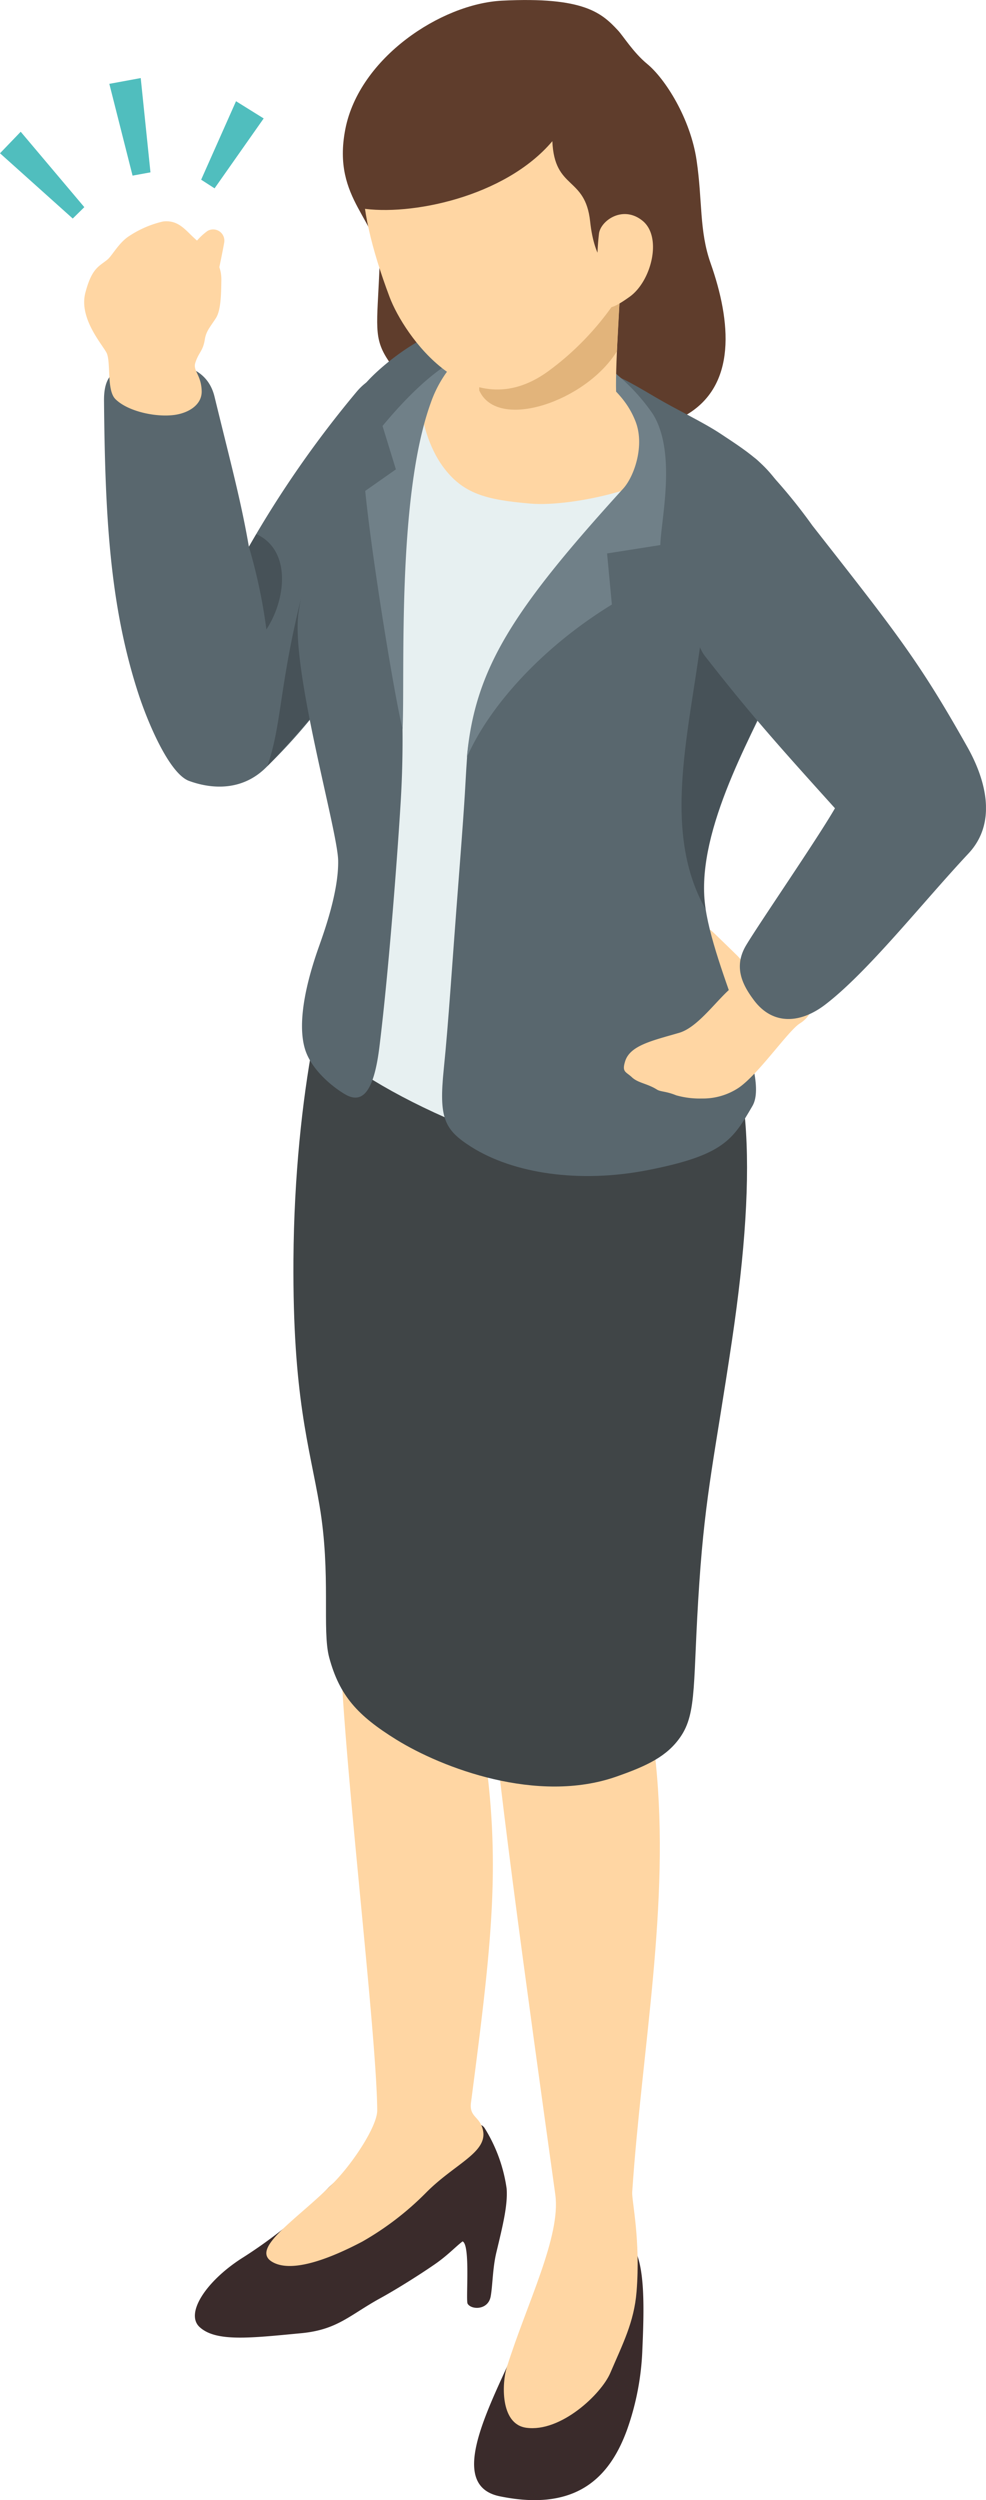
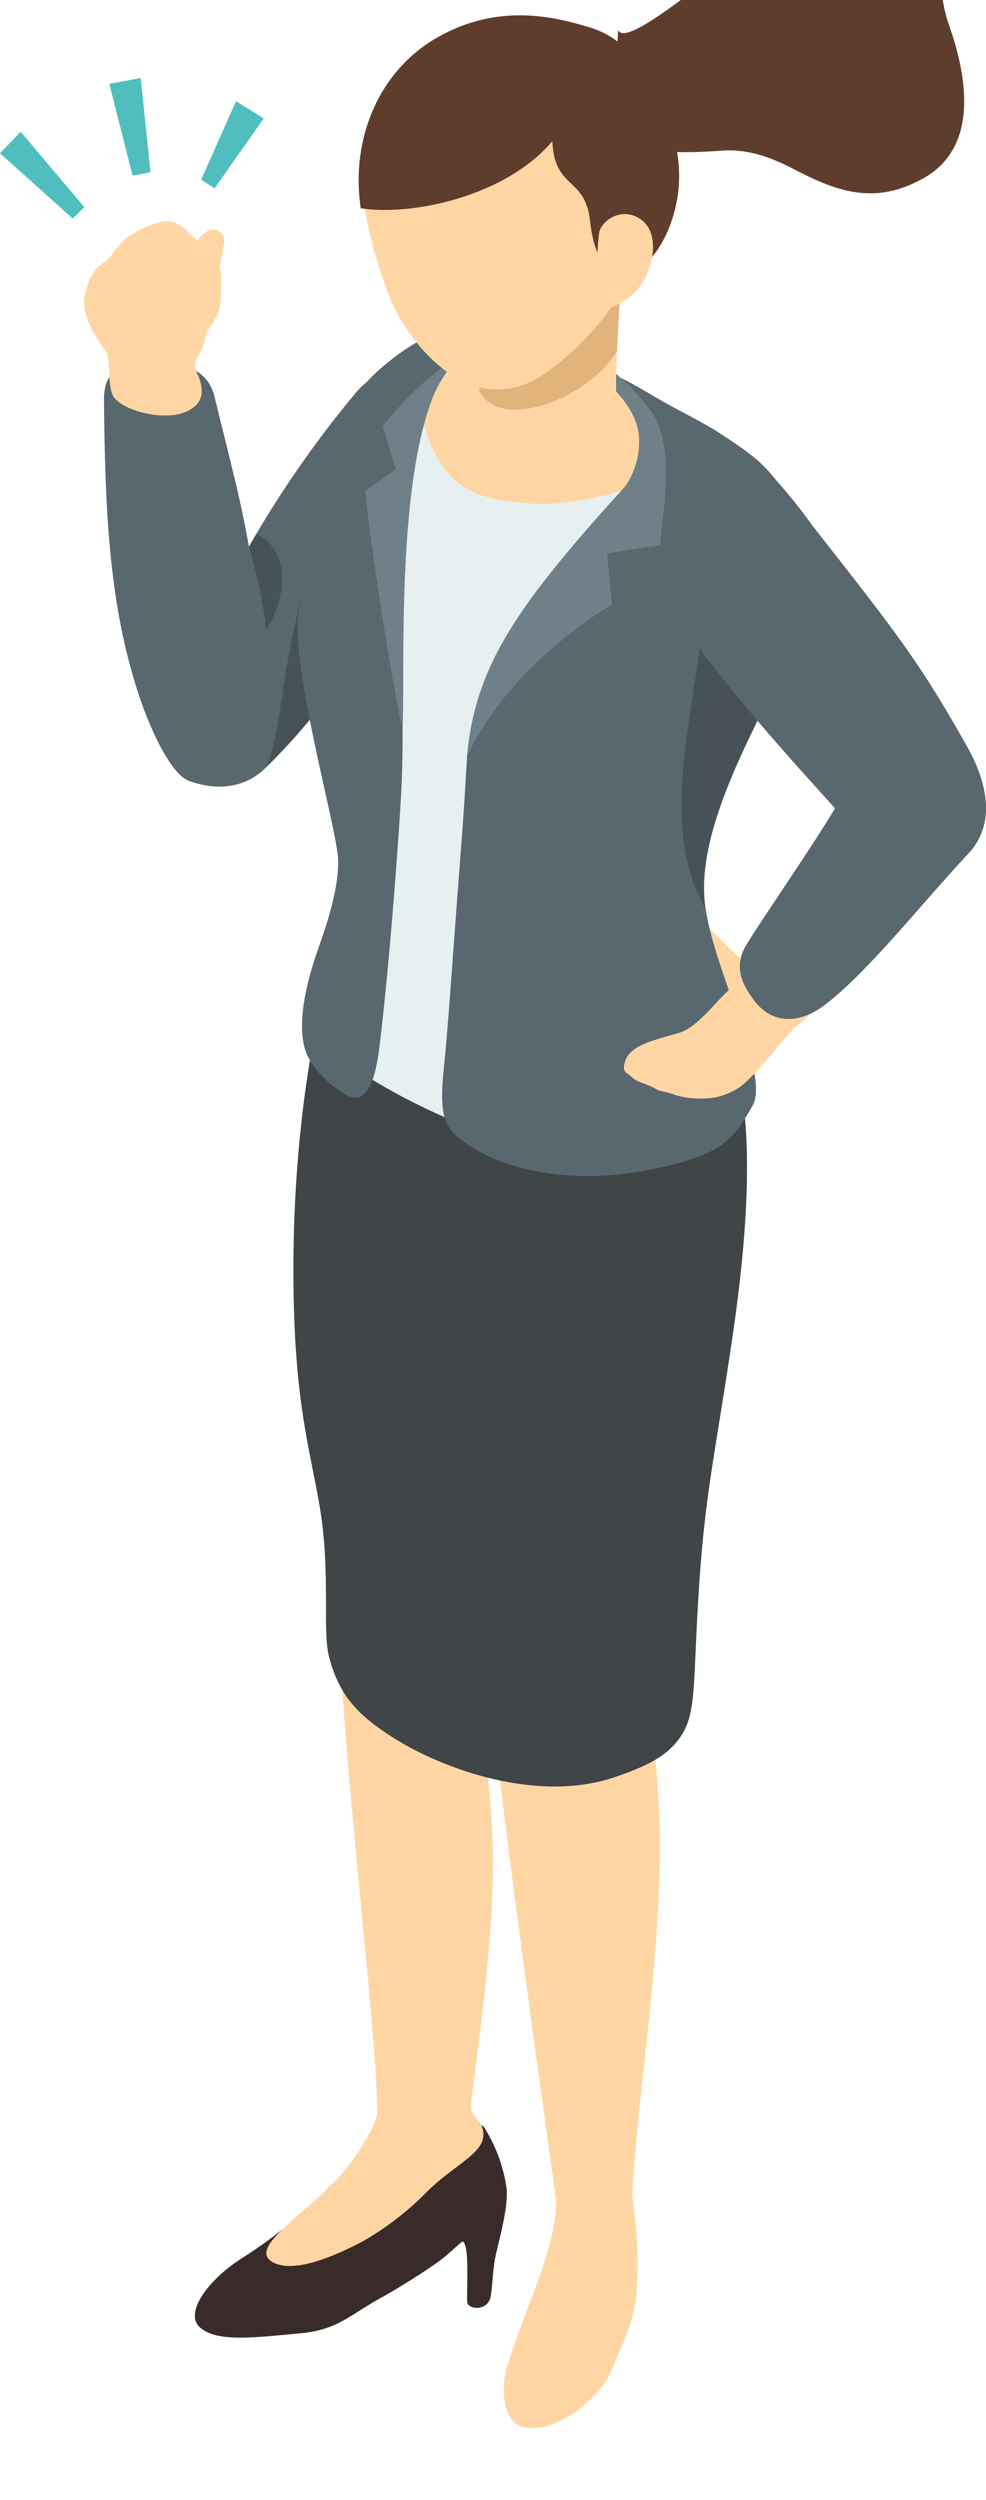
<svg xmlns="http://www.w3.org/2000/svg" width="164.503" height="417" viewBox="0 0 164.503 417">
  <defs>
    <clipPath id="a">
      <rect width="164.503" height="417" fill="none" />
    </clipPath>
    <clipPath id="b">
      <rect width="164.497" height="416.999" fill="none" />
    </clipPath>
    <clipPath id="c">
      <rect width="12.137" height="35.992" fill="none" />
    </clipPath>
    <clipPath id="d">
      <rect width="5.524" height="15.911" fill="none" />
    </clipPath>
    <clipPath id="e">
      <rect width="12.585" height="49.708" fill="none" />
    </clipPath>
  </defs>
  <g clip-path="url(#a)">
    <g transform="translate(0 0.001)">
      <g clip-path="url(#b)">
        <path d="M20.4,24.84c-.239-2.136-2.4-5.546-3.7-6.819s-3.262-3.182-4.182-4.046c-.886-.83-2.443-.068-2.239,1.625a7.372,7.372,0,0,0,2.852,4.137c.909.557.807,4.512,1.443,6.4.852,2.546,2.159,3.5,3.637,3.443,2.1-.091,2.375-3.034,2.193-4.739" transform="translate(106.279 141.349)" fill="#ffd6a3" />
        <path d="M43.711,10.026C48.3,4.639,54.5,7.412,56.655,12.958c1.08,2.784.8,7.148,1,10.6.33,5.75-1.227,12.523-2.784,14.648-11.694,16.046-15.728,24.24-26.41,34.627-3.784,3.682-8.648,3.637-12.739,2.148-3.33-1.216-6.978-9.9-8.58-14.921C2.482,45.516,1.7,30.766,1.527,11.56,1.482,5.992,4.5,5.832,9.539,5.412c3.091-.261,9.035-.193,10.421,5.455,2.7,11.091,4.409,17.33,5.739,25.047A177.151,177.151,0,0,1,43.711,10.026" transform="translate(15.826 55.272)" fill="#59676e" fill-rule="evenodd" />
        <g transform="translate(44.605 91.805)" opacity="0.2">
          <g clip-path="url(#c)">
            <path d="M11.675,8.079c-6.068,21.206-4.932,27.8-7.75,35.99C6.118,41.8,13.744,33.444,16.062,29.705Z" transform="translate(-3.925 -8.073)" />
          </g>
        </g>
        <g transform="translate(41.525 89.066)" opacity="0.204">
          <g clip-path="url(#d)">
            <path d="M3.654,9.952a90.168,90.168,0,0,1,2.921,13.8c3.318-5.068,4.171-13.239-1.693-15.91Z" transform="translate(-3.654 -7.832)" />
          </g>
        </g>
-         <path d="M50.953,5.087C48.226,2.155,45.26-.584,31.566.109,21.418.632,7.781,9.632,5.451,21.519,3.1,33.531,11.463,36.725,11.144,44.7c-.386,9.58-1.068,11.637,1.489,15.444,2.364,3.523,1.7,5.6,15.842,4.591,6.3-.455,11.262,2.818,14.58,4.387,6.341,3,12.012,4.137,19,.239,8.853-4.932,7.716-15.887,4.33-25.479-1.909-5.409-1.33-10.341-2.33-17.137-1.023-6.978-5.239-13.614-8.239-16.08C53.5,8.757,51.828,6.03,50.953,5.087" transform="translate(52.166 0.003)" fill="#5f3d2c" fill-rule="evenodd" />
-         <path d="M15.777,45.261C12.061,55.489.913,72.444,11.231,74.58c12.876,2.648,18.376-3.25,21.228-11.035a44.717,44.717,0,0,0,2.58-13.558c.3-6.819.4-13.251-1.25-16.524-.58-1.159-4.33-.273-7.807,2.886-5.75,5.239-8.148,3.262-10.205,8.91" transform="translate(72.137 341.781)" fill="#3a2b2b" />
+         <path d="M50.953,5.087c-.386,9.58-1.068,11.637,1.489,15.444,2.364,3.523,1.7,5.6,15.842,4.591,6.3-.455,11.262,2.818,14.58,4.387,6.341,3,12.012,4.137,19,.239,8.853-4.932,7.716-15.887,4.33-25.479-1.909-5.409-1.33-10.341-2.33-17.137-1.023-6.978-5.239-13.614-8.239-16.08C53.5,8.757,51.828,6.03,50.953,5.087" transform="translate(52.166 0.003)" fill="#5f3d2c" fill-rule="evenodd" />
        <path d="M25.066,41.824A78.465,78.465,0,0,1,10.519,53.608c-5.932,3.875-9.273,9.148-6.875,11.364,2.727,2.523,8.512,1.83,16.91,1.034,6.1-.568,8.114-3.023,13.239-5.841,2.307-1.261,6.182-3.648,9.091-5.659,2.171-1.5,3.432-2.9,4.637-3.818,1.341.534.511,9.8.841,10.387.591,1.046,3.432,1.125,3.852-1.216.33-1.818.318-4.716.943-7.319,1.1-4.591,1.921-7.91,1.716-10.671a25.9,25.9,0,0,0-3.693-10.114c-1.171-1.6-2.966.568-7.682,1.409s-14.887,5-18.433,8.66" transform="translate(29.653 323.16)" fill="#3a2b2b" fill-rule="evenodd" />
        <path d="M16.214,27.511c-.375,15.694,6.091,67.413,6.194,81.6.023,2.557-3.9,8.625-7.262,12.057C9.2,127.221.952,132.2,4.975,134.437c3.284,1.841,9.614-.625,14.944-3.432a49.117,49.117,0,0,0,10.6-8.125c4.728-4.8,10.262-6.7,9.546-10.376-.466-2.409-2.341-2.193-2.011-4.682,3.693-28.286,5.159-41.15,1.648-62.617-1.33-8.091,4.2-14.478-4.364-17.751-9.205-3.512-18.956-6.966-19.126.057" transform="translate(40.527 242.877)" fill="#ffd6a3" fill-rule="evenodd" />
        <path d="M7.189,29.139c.352,11.353,6.432,54.98,10.978,87.709.977,7-4.773,18.24-8.1,28.865-.761,2.409-1.193,9.41,3.239,10.046,5.762.818,12.523-5.6,14.035-9.125,2.057-4.818,3.977-8.466,4.387-13.569.693-8.659-.818-15.217-.727-16.6,1.591-23.785,6.375-48.025,3.921-71.731-1.057-10.205,2.364-16.217-7.182-18.649S6.973,22.116,7.189,29.139" transform="translate(74.475 249.17)" fill="#ffd6a3" fill-rule="evenodd" />
        <path d="M12.609,14.794C9.984,17.2,4.495,39.182,4.313,67.456,4.165,90.355,7,98.571,8.666,108.435c1.943,11.489.386,20.774,1.614,25.342C12,140.141,15,143.448,21.45,147.449c7.7,4.773,23.558,10.8,36.718,6.194,5.148-1.8,8.432-3.364,10.671-6.569,2.887-4.125,2.057-9.228,3.193-25.785,1.011-14.989,2.648-21.569,5.443-40.377,4.352-29.331,3.432-49.093-5.7-58.378S52.179,21.374,40.235,18.2s-24.751-6.034-27.626-3.409" transform="translate(44.644 142.69)" fill="#404547" />
        <path d="M32.87,5.237C51.132,10,53.758,11.42,68.315,19.272c9.3,5,17.546,10.705,17.876,19.228,1.3,32.911-14.046,31.024-15.876,59.764-.307,4.921,3.034,10.285,5.818,20.206,1.921,6.853,3.318,13.864,1.2,16.83-4.216,5.932-9.364,7.75-16.853,8.307-16.194,1.193-46.309-12.83-52.65-20.865-2.762-3.5-1.818-8.432-.307-14.273,1.171-4.534,4.762-12.5,4.08-16.183C9.062,78.514,5.448,64.422,4.516,55.251c-.5-4.841.9-11.069,4.523-19.546,3.841-8.989,2.489-13.978,4.512-17.91C17.631,9.84,25.268,3.26,32.87,5.237" transform="translate(45.793 50.605)" fill="#e7f0f1" fill-rule="evenodd" />
        <path d="M36.83,9.823c4.012,1.989,12.819,9.273,11.921,13.671-.875,4.284-16.808,8.171-24.183,7.512-7.307-.636-11.239-1.591-14.626-6.284C5.624,18.71,4.511,7.2,9.227,5.743c7.353-2.261,23.694,2.136,27.6,4.08" transform="translate(63.868 52.986)" fill="#ffd6a3" />
        <path d="M4.472,7.7a10.544,10.544,0,0,1,3.352-4.1,1.872,1.872,0,0,1,2.807,1.9c-.3,1.75-1.011,5.068-1.591,7.83-.523,2.443-1.3,5.693-1.875,7.409-.33.977-3.125.091-3.955-1.489A10.8,10.8,0,0,1,2.8,13.607C3.529,11.175,3.9,8.9,4.472,7.7" transform="translate(26.78 34.929)" fill="#ffd6a3" />
        <path d="M6.433,32.889c-1.489-1.5-.7-6.262-1.477-7.728S.33,19.388,1.433,15.172,3.751,10.786,5.16,9.6C5.853,9.013,6.944,6.99,8.5,5.876a17.27,17.27,0,0,1,5.875-2.591c2.5-.307,3.671,1.33,5.182,2.727,2.6,2.4,4.591,3.818,4.568,7-.034,2.534-.091,5.1-.909,6.387-1.034,1.591-1.636,2.193-1.852,3.568-.318,1.989-1.011,2.091-1.591,3.909-.409,1.307.989,2,1.068,4.671.068,2.182-1.943,3.534-4.182,3.943-3.046.557-8.057-.42-10.228-2.6" transform="translate(12.807 33.659)" fill="#ffd6a3" />
        <path d="M1.605,2.112,5.48,17.419l2.989-.545L6.844,1.146Z" transform="translate(16.635 11.872)" fill="#50bebe" />
        <path d="M0,5.525,12.137,16.412l1.932-1.9L3.455,1.934Z" transform="translate(0 20.039)" fill="#50bebe" />
        <path d="M8.771,1.486,2.953,14.577,5.192,16.02l8.194-11.66Z" transform="translate(30.606 15.395)" fill="#50bebe" />
        <path d="M30.08,10.958c-1.841,2.443-6.137,7.216-6.353,11.807-.114,2.455-2.966,28.024-2.455,36.093a173.71,173.71,0,0,1,.3,24.763c-.466,7.875-1.932,27.786-3.546,40.911-.875,7.216-2.671,9.694-5.6,8.08-1.727-.955-5.693-3.909-6.819-7.591-1.023-3.318-.614-8.841,2.284-17.035.9-2.546,3.341-9.285,3.239-14.455S3.1,61.267,4.545,52.005,8.17,40.084,10.068,32.448C12.1,24.311,12.557,17.7,15.523,14.163c3.034-3.637,12.057-10.5,16.387-9.171,5.478,1.671.58,2.8-1.83,5.966" transform="translate(45.287 49.987)" fill="#59676e" fill-rule="evenodd" />
        <path d="M33.077,5.638c-3.432-.921.591,1.409,3.784,4.057,4.012,3.33,8.364,8.012,3.466,13.751-8.466,9.921-17.069,18.524-23.422,27.933-1.727,2.557-5.75,11.58-6.25,18.626-.4,5.75-.114,3.637-1.341,19.592C8.1,105.222,7.587,113.973,6.768,122.007c-.83,8.182.057,10.1,4.591,12.978,7.012,4.432,17.978,6.114,29.445,3.875,12.739-2.489,14.205-5.114,17.467-10.705C61.453,122.7,50.816,104,50.214,93.04c-.693-12.432,9.1-28.774,12.228-36.116,2.921-6.887,5.978-21.444,2.318-28.865-3.171-6.432-6.58-8.557-11.83-12.035-3.057-2.011-7.08-3.864-10.841-6.08-5.125-3.023-6.114-3.534-9.012-4.307" transform="translate(67.269 56.307)" fill="#59676e" fill-rule="evenodd" />
        <path d="M37.912,13.011a32.3,32.3,0,0,0-5.921-6.534,3.625,3.625,0,0,0-3.932-.8c2.671,2.671,5.353,4.5,6.932,8.523s-.216,9.182-2.046,11.205C14.491,45.706,8.206,55.456,6.854,70.253,10.4,62.059,19.059,52.1,31.048,44.751l-.8-8.523,8.887-1.4c.08-4.114,2.762-15.33-1.227-21.819" transform="translate(71.036 56.082)" fill="#708088" />
        <path d="M20.886,5.259a20.029,20.029,0,0,0-4.58,7.4c-5.728,15.808-4.284,45.411-4.716,54.48C10.044,60.569,6.419,38.09,5.362,27.374l5.114-3.591L8.249,16.544c3.284-3.966,8.1-9.069,12.637-11.285" transform="translate(55.573 54.504)" fill="#708088" />
        <path d="M7.631,11.053s-.148,3.614-.341,6.6C7.052,21.679,5.734,29.85,12.609,31.1c13.41,2.421,17.535-.239,17.285-7.432-.159-4.682.864-19.649.864-19.649Z" transform="translate(72.896 41.653)" fill="#ffd6a3" fill-rule="evenodd" />
        <path d="M7.057,20.459c3.068,6.853,17.83,1.807,22.967-6.546l.511-9.6L7.034,18.686Z" transform="translate(72.902 44.669)" fill="#e2b47b" />
        <path d="M51.649,13.755c-6.171-8.432-23.751-21-40.9-5.807-7.012,6.216-7.125,16.569-.932,33.036C12.2,47.359,23.091,63,36.3,53.37,51.172,42.529,58.49,23.085,51.649,13.755" transform="translate(55.175 8.541)" fill="#ffd6a3" fill-rule="evenodd" />
        <path d="M37.582,21.216c.352,8.216,5.489,5.773,6.307,13.4,1.386,12.932,9.773,10.1,13.33.625,2.727-7.25,1.739-14.558-2.546-22.569C51.913,7.5,49.083,3.84,43.776,2.226c-6.068-1.852-15.228-4-25.194,1.58S3.888,20.863,5.615,32.4c8.16,1.341,24.058-1.818,31.968-11.182" transform="translate(54.57 2.33)" fill="#5f3d2c" fill-rule="evenodd" />
        <path d="M9.042,6.484c.193-2.182,3.966-4.921,7.284-2.216s1.477,10.057-2.148,12.66C10.6,19.5,9.44,19.462,9.042,16.019a41.789,41.789,0,0,1,0-9.535" transform="translate(90.883 32.562)" fill="#ffd6a3" fill-rule="evenodd" />
        <g transform="translate(113.706 101.976)" opacity="0.2">
          <g clip-path="url(#e)">
            <path d="M13.795,8.974c-1.693,17.6-7.739,35.65.239,49.707-1.693-12.194,6.353-26.229,8.557-31.57Z" transform="translate(-10.006 -8.968)" />
          </g>
        </g>
        <path d="M28.767,15.265c-2.9,1.114-6.569,7.478-10.387,8.6-4.489,1.307-8.182,2.1-9.012,4.739-.58,1.841.125,1.727,1.136,2.682,1.034.966,2.546,1.023,4.171,2.046.614.386,1.511.261,3.2.955a14.429,14.429,0,0,0,4.307.534,10.77,10.77,0,0,0,6.1-1.773c3.318-2.25,8.285-9.512,10.205-10.728,3.352-2.1,2.568-5.921-.614-7.2a12.578,12.578,0,0,0-9.114.148" transform="translate(94.932 148.401)" fill="#ffd6a3" />
        <path d="M12.9,40.417C9.141,35.6,9.244,16.268,12.789,11.483c2.125-2.875,5.7-6.8,8.932-3.671A90.019,90.019,0,0,1,30.8,18.62C44.791,36.473,48.575,41.189,56.667,55.576c2.546,4.523,5.387,12.182.159,17.751-7.682,8.2-16.785,19.785-23.933,25.229-4.148,3.148-8.716,3.4-11.842-.761-1.886-2.511-3.477-5.534-1.318-9.16S31.62,70.884,34.563,65.77C25.3,55.5,20.494,50.144,12.9,40.417" transform="translate(104.74 69.042)" fill="#59676e" fill-rule="evenodd" />
      </g>
    </g>
  </g>
</svg>